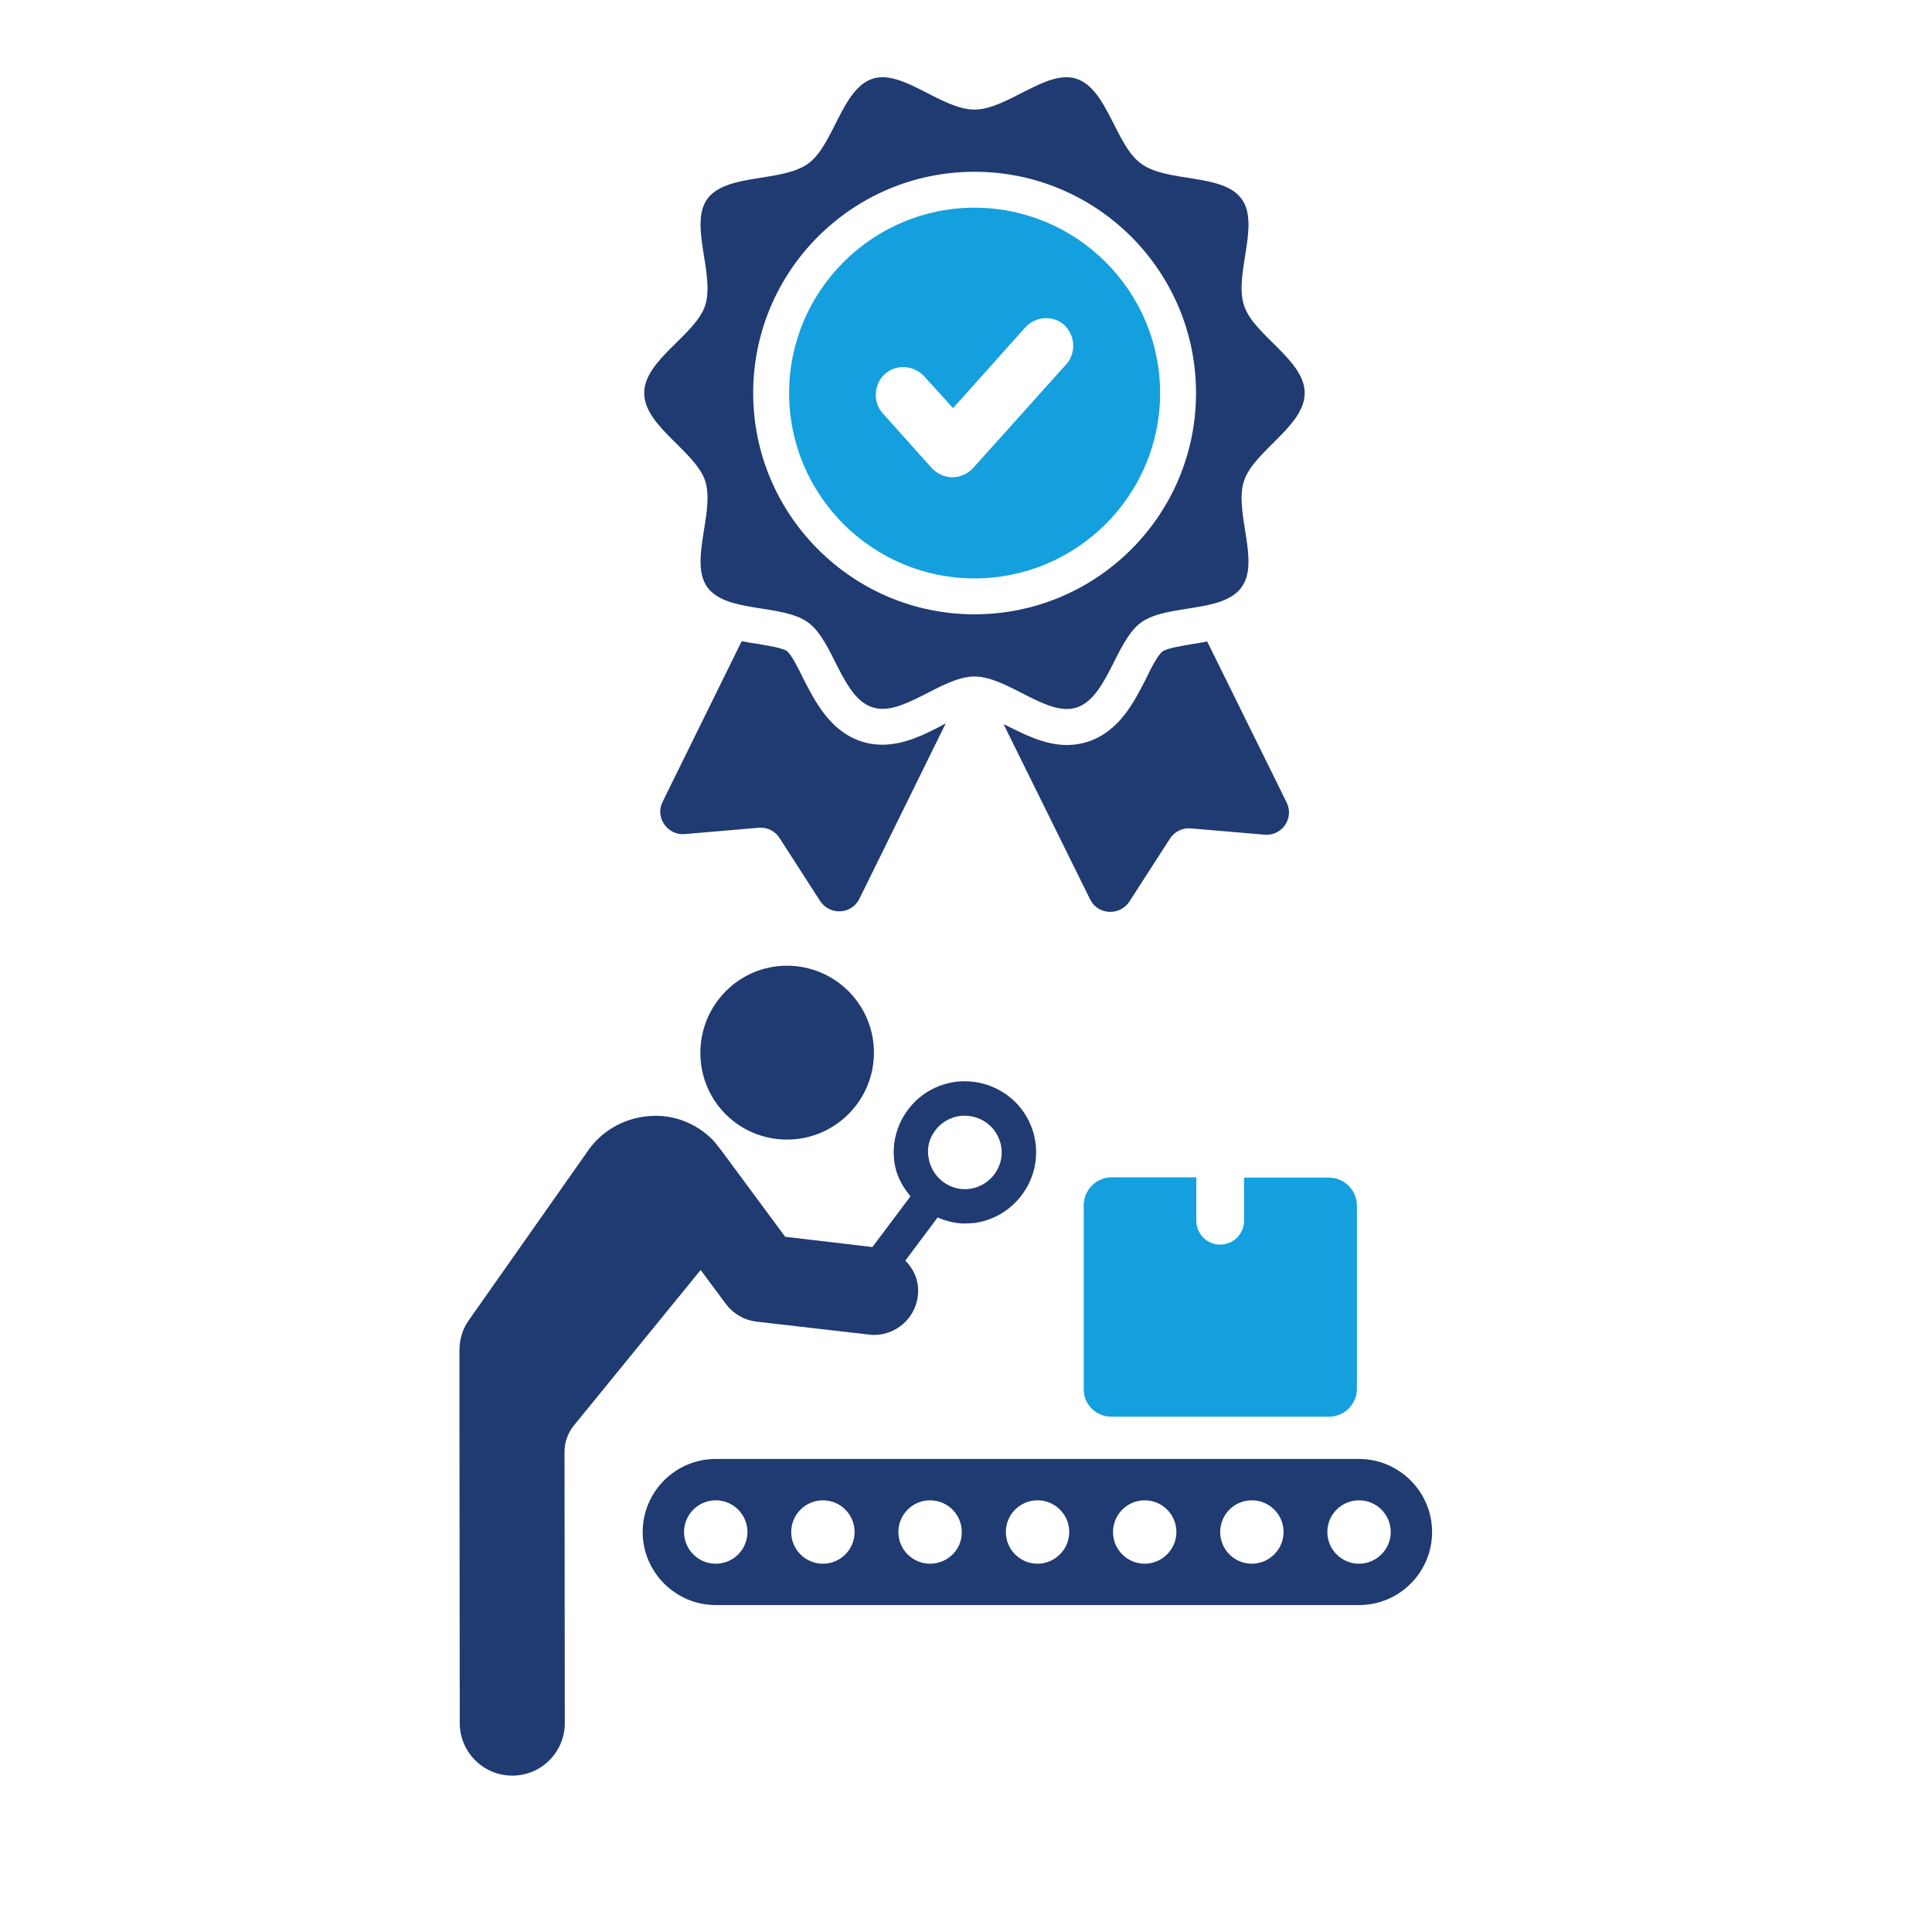
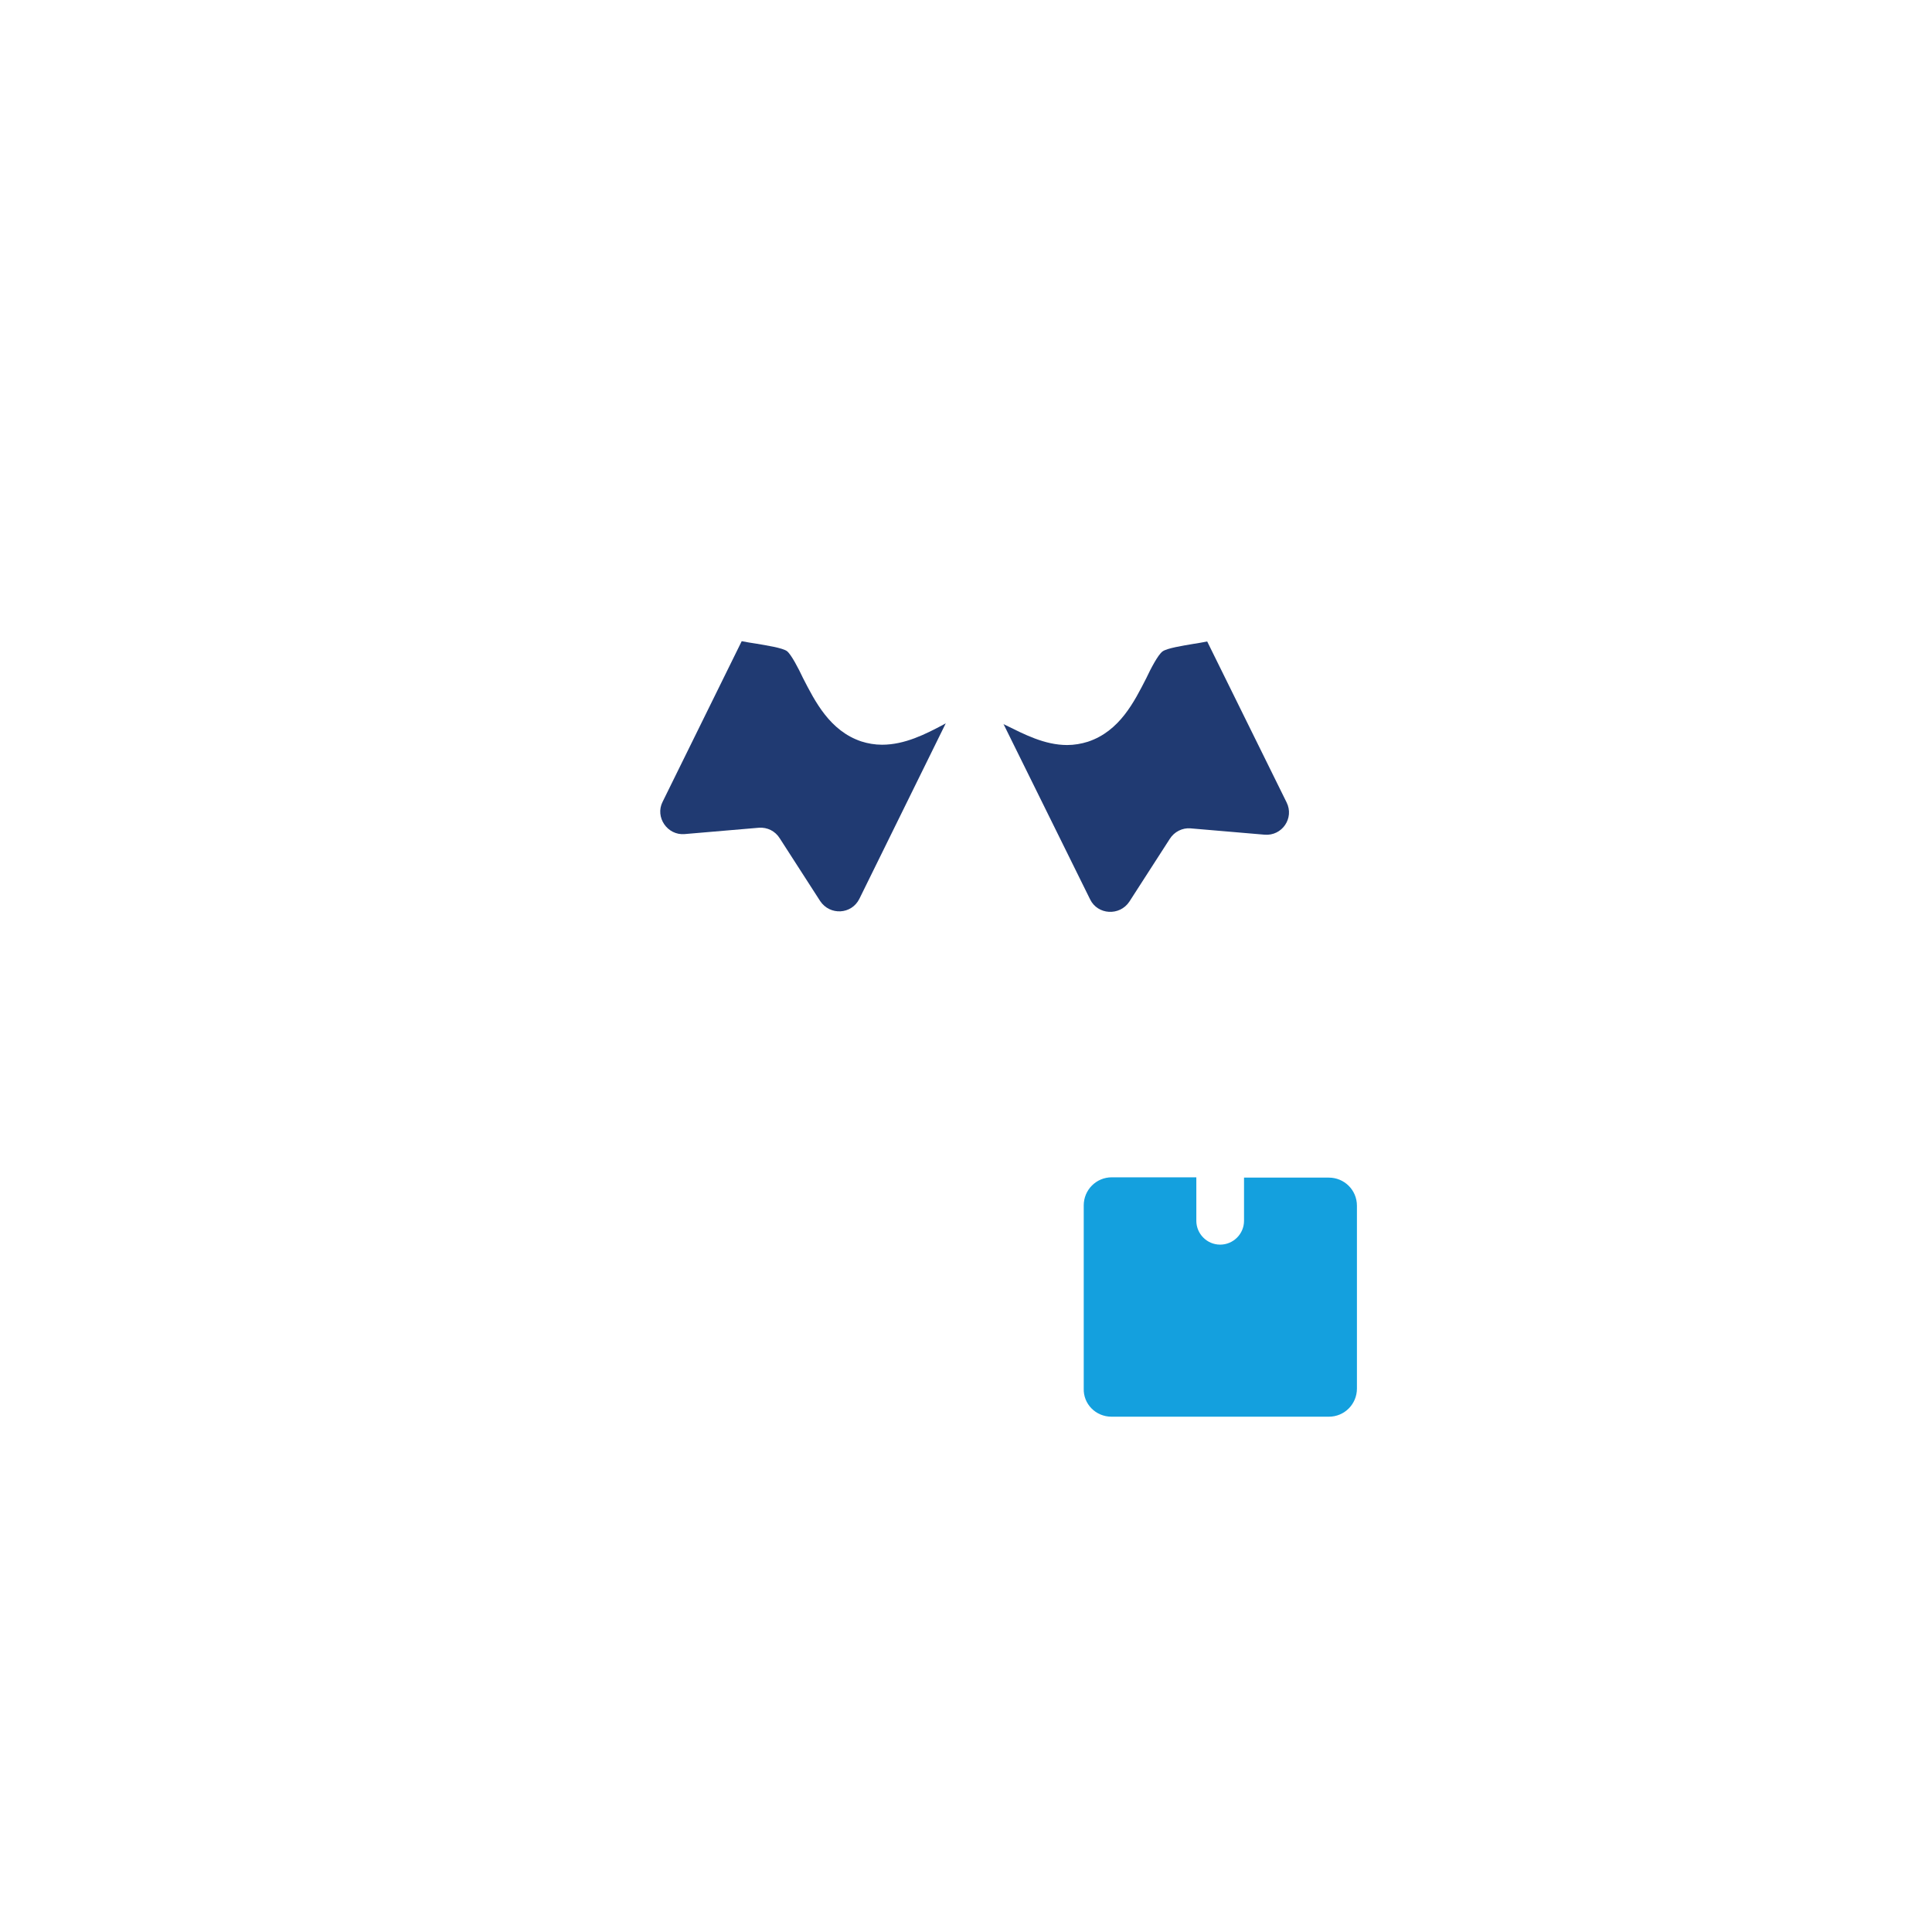
<svg xmlns="http://www.w3.org/2000/svg" version="1.1" id="レイヤー_1" x="0px" y="0px" viewBox="0 0 640 640" style="enable-background:new 0 0 640 640;" xml:space="preserve">
  <style type="text/css">
	.st0{fill:#14A0DE;}
	.st1{fill:#203A72;}
</style>
  <g>
    <path class="st0" d="M368.2,469.3h72c5.2,0,9.3-4.2,9.3-9.3v-60.6c0-5.2-4.2-9.3-9.3-9.3h-28.1v14.3c0,4.4-3.6,7.9-7.9,7.9   c-4.4,0-7.9-3.6-7.9-7.9V390h-28c-5.2,0-9.3,4.2-9.3,9.3v60.6C358.8,465.1,363,469.3,368.2,469.3z" />
-     <path class="st1" d="M450.2,483.3H237.1c-13.4,0-24.2,10.9-24.2,24.2s10.9,24.2,24.2,24.2h213.1c13.4,0,24.2-10.9,24.2-24.2   S463.5,483.3,450.2,483.3z M237.1,518c-5.8,0-10.5-4.7-10.5-10.5c0-5.8,4.7-10.5,10.5-10.5c5.8,0,10.5,4.7,10.5,10.5   C247.6,513.3,242.9,518,237.1,518z M272.6,518c-5.8,0-10.5-4.7-10.5-10.5c0-5.8,4.7-10.5,10.5-10.5c5.8,0,10.5,4.7,10.5,10.5   C283.1,513.3,278.4,518,272.6,518z M308.1,518c-5.8,0-10.5-4.7-10.5-10.5c0-5.8,4.7-10.5,10.5-10.5c5.8,0,10.5,4.7,10.5,10.5   C318.7,513.3,313.9,518,308.1,518z M343.7,518c-5.8,0-10.5-4.7-10.5-10.5c0-5.8,4.7-10.5,10.5-10.5c5.8,0,10.5,4.7,10.5,10.5   C354.2,513.3,349.4,518,343.7,518z M379.2,518c-5.8,0-10.5-4.7-10.5-10.5c0-5.8,4.7-10.5,10.5-10.5c5.8,0,10.5,4.7,10.5,10.5   C389.7,513.3,384.9,518,379.2,518z M414.7,518c-5.8,0-10.5-4.7-10.5-10.5c0-5.8,4.7-10.5,10.5-10.5c5.8,0,10.5,4.7,10.5,10.5   C425.2,513.3,420.4,518,414.7,518z M450.2,518c-5.8,0-10.5-4.7-10.5-10.5c0-5.8,4.7-10.5,10.5-10.5c5.8,0,10.5,4.7,10.5,10.5   C460.7,513.3,455.9,518,450.2,518z" />
-     <path class="st1" d="M232.1,420.7l8.4,11.3c2.4,3.2,6,5.3,10,5.8l37.4,4.3c0.6,0.1,1.1,0.1,1.7,0.1c8.2,0,15.2-7,14.5-15.9   c-0.3-3.4-1.9-6.4-4.2-8.7l10.7-14.3c2.8,1.2,5.8,2,9,2c1.1,0,2.2-0.1,3.4-0.2c12.9-1.9,21.8-13.9,20-26.7   c-0.9-6.2-4.2-11.8-9.2-15.5c-5.1-3.8-11.3-5.3-17.5-4.5c-6.2,0.9-11.8,4.2-15.5,9.2c-3.8,5-5.4,11.3-4.5,17.5   c0.6,4.4,2.7,8,5.3,11.2L289,413.1l-28.9-3.4c0,0-18.2-24.6-19-25.7c-0.8-1.1-3.8-5.2-5.2-6.6c-5.4-5.4-13-8.3-20.6-7.7   c-7.6,0.5-14.7,4.1-19.5,10.1c-0.2,0.3-0.4,0.5-0.6,0.8l-39.8,56.6c-2.1,2.9-3.2,6.4-3.2,10l0,22.4c0,0.1,0,0.2,0,0.3l0.1,100.9   c0,9.6,7.8,17.4,17.4,17.4h0c9.6,0,17.4-7.8,17.4-17.4l-0.1-89.8c0-3.2,1.1-6.4,3.2-8.9L232.1,420.7z M309.8,374.5   c1.9-2.6,4.8-4.3,8-4.8c0.6-0.1,1.2-0.1,1.8-0.1c2.6,0,5.1,0.8,7.3,2.4c2.6,1.9,4.3,4.8,4.8,8c1,6.6-3.7,12.8-10.3,13.8   c-6.6,1-12.8-3.7-13.8-10.3C307,380.3,307.8,377.1,309.8,374.5z" />
-     <path class="st1" d="M260.7,377.5c15.9,0,28.8-12.9,28.8-28.8c0-15.9-12.9-28.8-28.8-28.8S232,332.9,232,348.8   C232,364.7,244.8,377.5,260.7,377.5z" />
  </g>
  <g>
    <g>
      <path class="st1" d="M292.2,246.7c-2.4,0-4.7-0.4-6.9-1.1c-10.4-3.5-15.3-13.2-19.3-21c-1.5-3.2-3.9-7.8-5.3-8.9    c-1.5-1.1-6.8-1.9-10.3-2.5c-1.5-0.2-3.1-0.5-4.7-0.8l-26.2,53.2c-2.6,5.1,1.6,11.2,7.3,10.7l24.6-2.1c2.8-0.2,5.4,1.1,6.9,3.5    l13.4,20.8c3.2,4.8,10.4,4.5,13-0.8l28.6-58.1c-0.3,0.2-0.5,0.3-0.7,0.4C306.6,243.2,299.7,246.7,292.2,246.7z" />
    </g>
    <g>
      <path class="st1" d="M399.9,212.5c-1.6,0.3-3.2,0.6-4.6,0.8c-3.5,0.6-8.7,1.4-10.2,2.5c-1.5,1.1-3.9,5.7-5.4,8.9    c-4,7.8-8.8,17.5-19.3,21c-2.2,0.7-4.6,1.1-6.9,1.1c-7.5,0-14.3-3.6-20.4-6.6c-0.2-0.1-0.5-0.2-0.7-0.4l28.7,58.1    c2.5,5.2,9.8,5.6,13,0.8l13.4-20.8c1.5-2.4,4.2-3.7,6.8-3.5l24.6,2.1c5.8,0.5,9.9-5.5,7.3-10.7L399.9,212.5z" />
    </g>
    <g>
-       <path class="st1" d="M356.6,234.4c10.3-3.4,12.9-22,21.4-28.2c8.6-6.2,27.1-3,33.3-11.7c6.2-8.5-2.6-25,0.8-35.2    c3.2-9.9,20.1-18.1,20.1-29.1s-16.9-19.1-20.1-29c-3.4-10.3,5.4-26.8-0.8-35.3c-6.2-8.6-24.7-5.3-33.3-11.7    c-8.5-6.1-11.1-24.7-21.4-28.1c-9.9-3.3-22.9,10.2-33.8,10.2c-11,0-23.9-13.5-33.8-10.2c-10.2,3.4-12.8,22-21.3,28.1    c-8.7,6.3-27.1,3.1-33.4,11.7c-6.1,8.5,2.6,25-0.7,35.3c-3.3,9.9-20.2,18-20.2,29s16.9,19.2,20.2,29.1c3.3,10.2-5.4,26.7,0.7,35.2    c6.3,8.7,24.7,5.4,33.4,11.7c8.5,6.2,11.1,24.8,21.3,28.1c9.9,3.3,22.9-10.2,33.8-10.2C333.8,224.1,346.7,237.5,356.6,234.4z     M249.5,130.2c0-40.5,32.9-73.3,73.3-73.3c40.5,0,73.4,32.8,73.4,73.3c0,40.5-32.9,73.3-73.4,73.3    C282.4,203.5,249.5,170.6,249.5,130.2z" />
-     </g>
-     <path class="st0" d="M322.8,68.8c-33.8,0-61.4,27.6-61.4,61.4c0,33.9,27.6,61.4,61.4,61.4c33.9,0,61.5-27.5,61.5-61.4   C384.3,96.4,356.7,68.8,322.8,68.8z M353.1,120.8l-30.8,34.3c-1.8,1.9-4.3,3-6.8,3c-2.5,0-5-1.1-6.8-3l-16.3-18.2   c-3.3-3.7-3-9.5,0.7-13c1.7-1.5,3.9-2.3,6.1-2.3c2.6,0,5.1,1.1,6.9,3l9.6,10.6l24-26.8c1.7-1.9,4.2-3,6.8-3c2.3,0,4.5,0.8,6.1,2.3   C356.3,111.3,356.5,117.1,353.1,120.8z" />
+       </g>
  </g>
</svg>